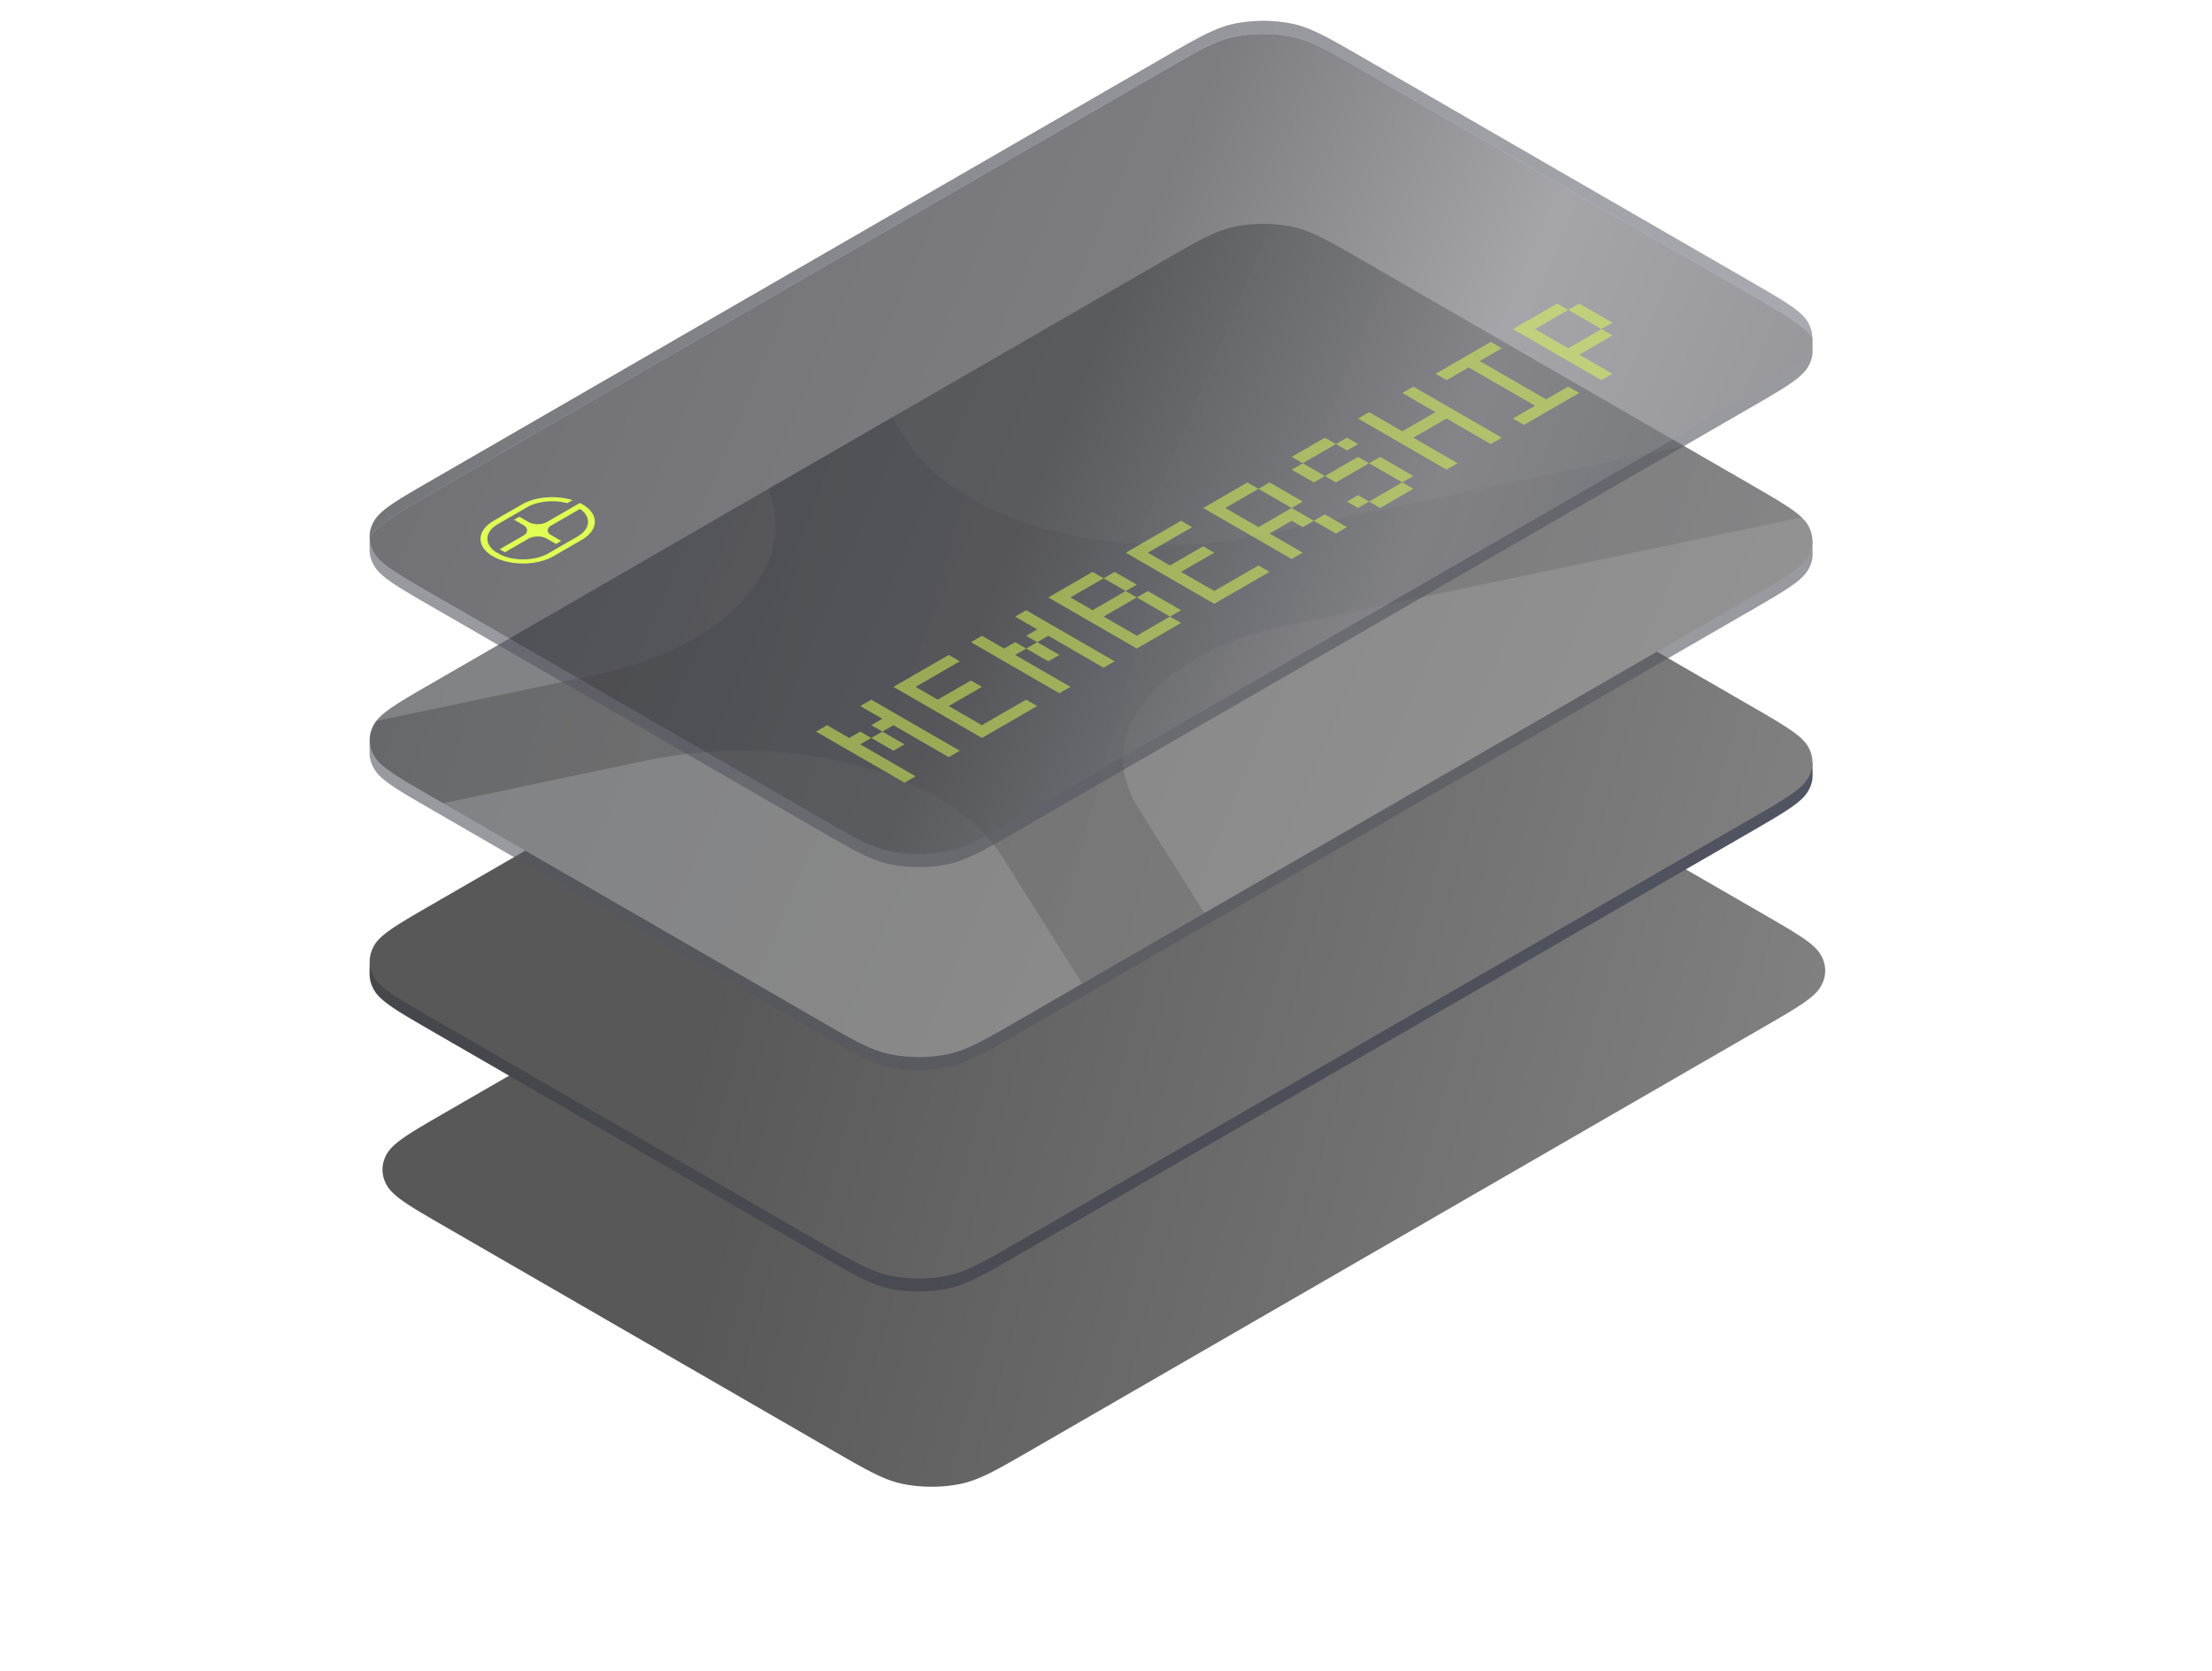
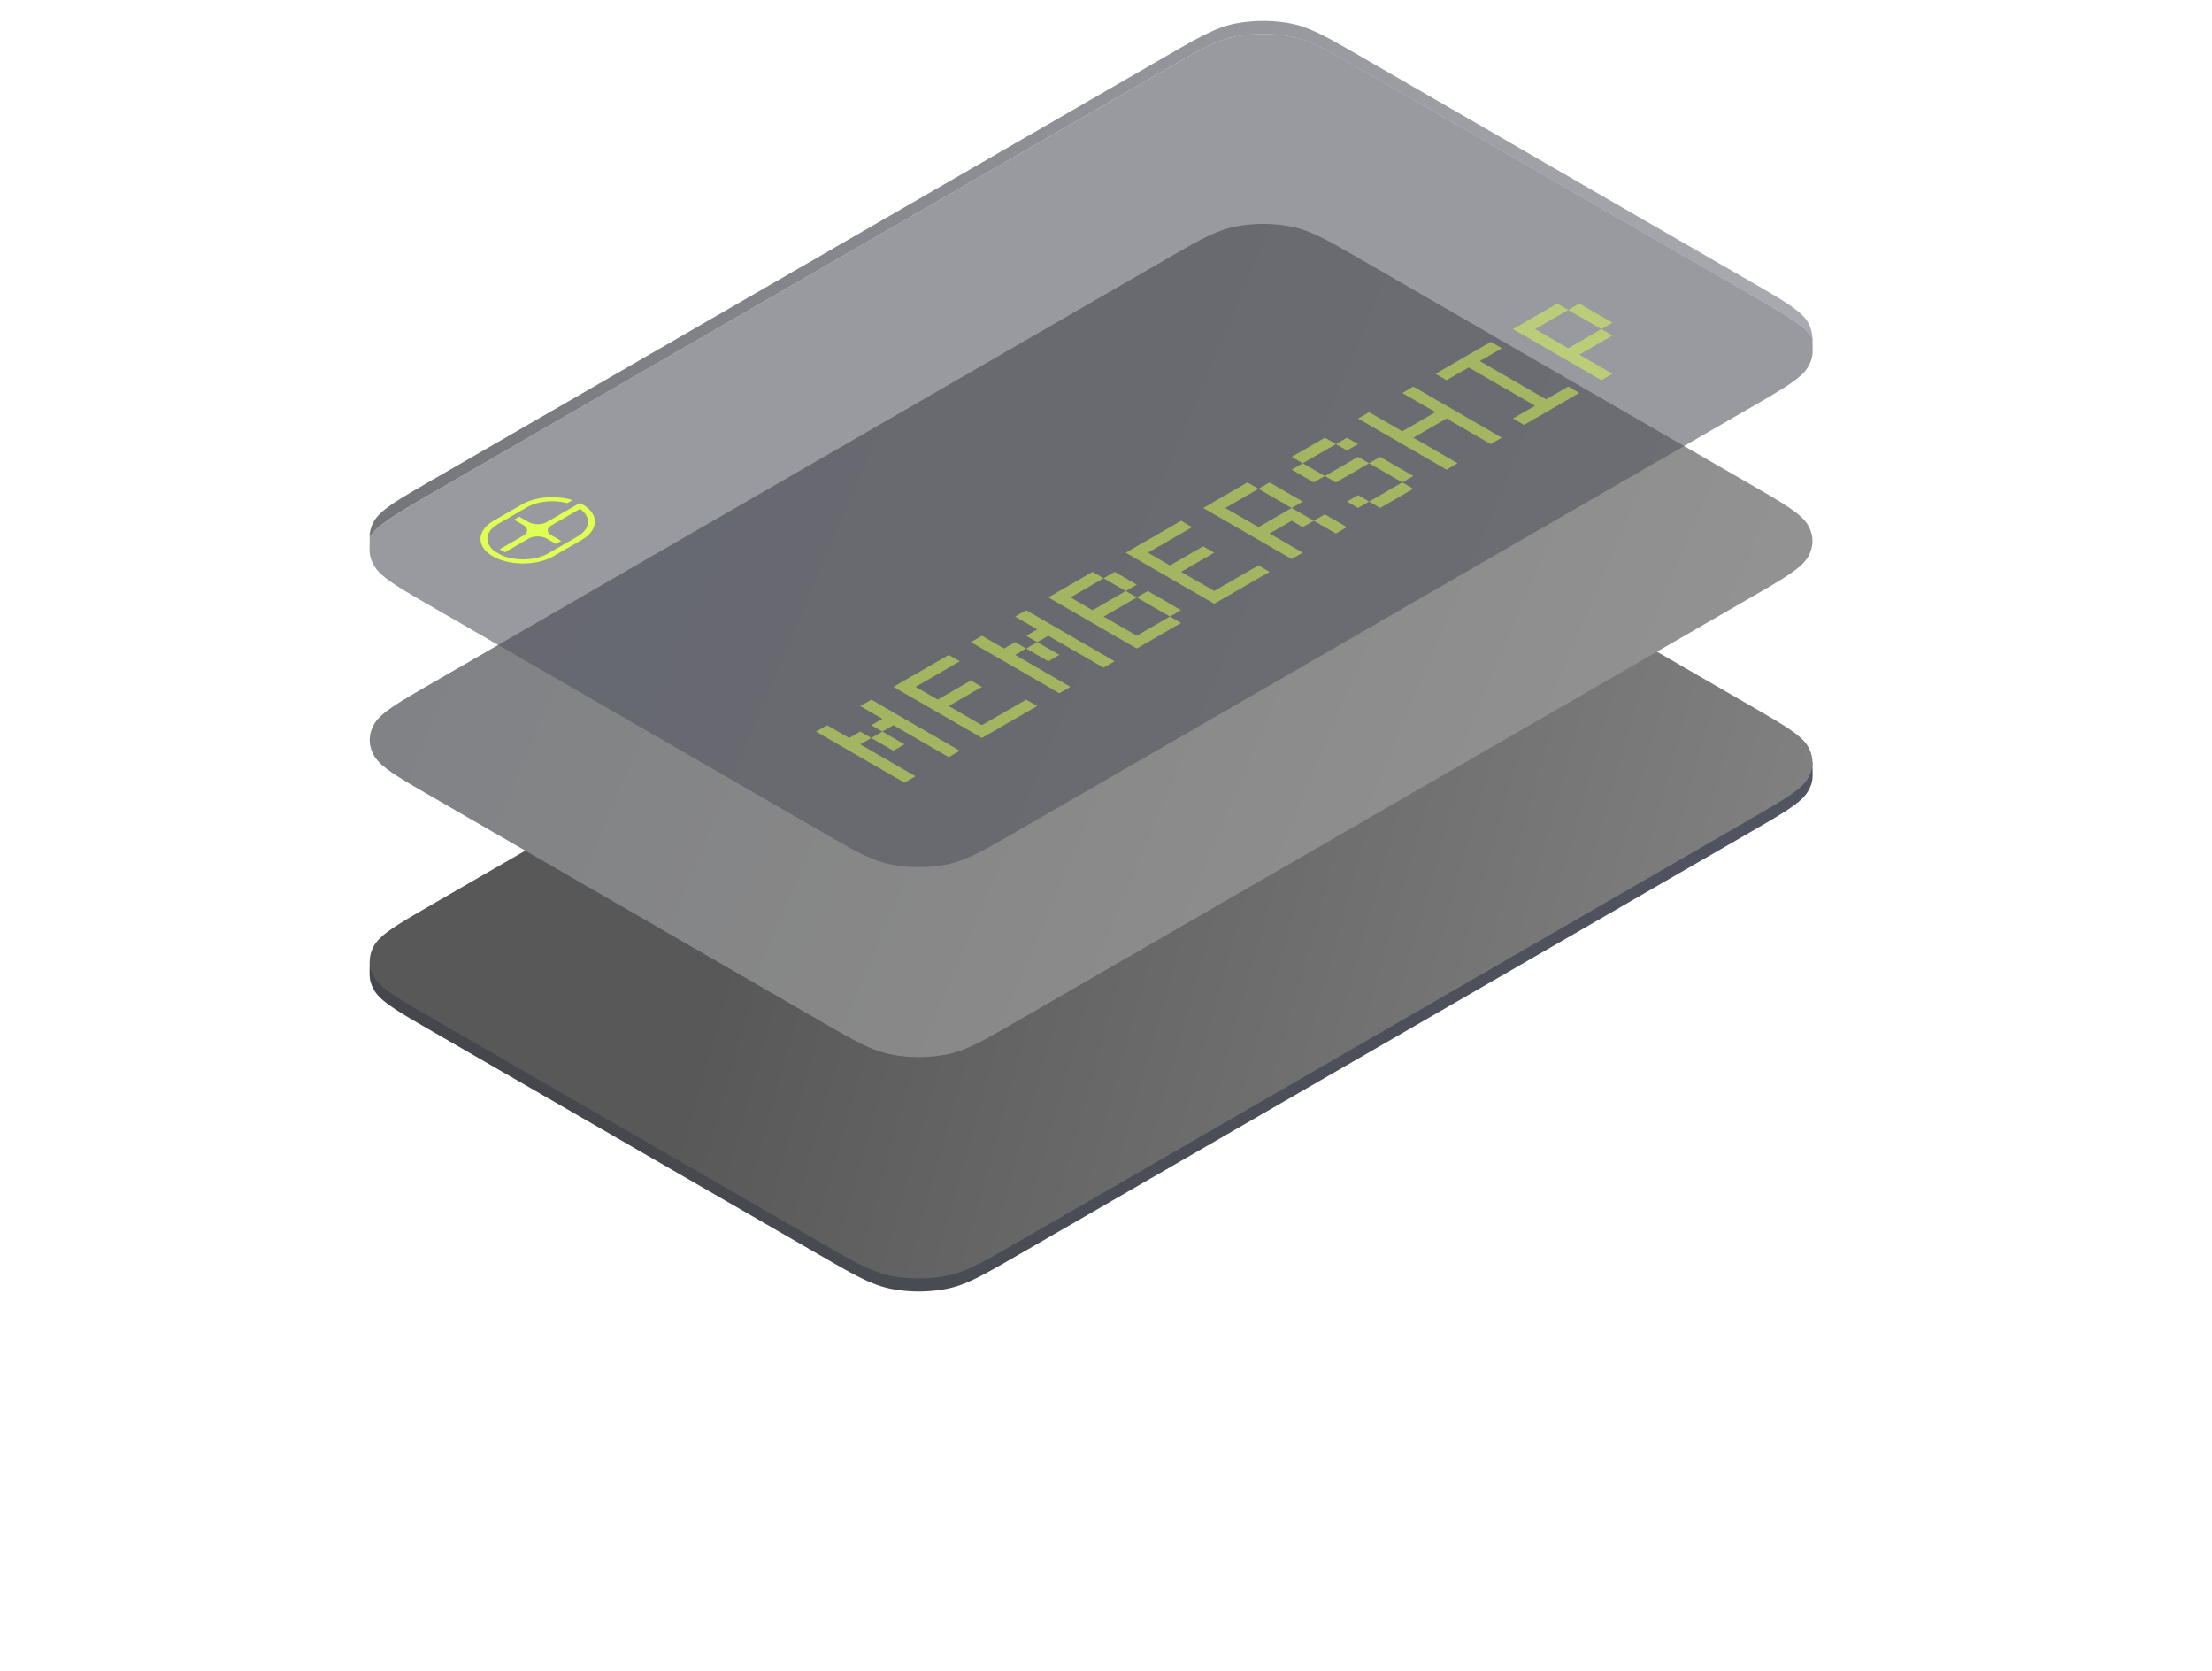
<svg xmlns="http://www.w3.org/2000/svg" width="347" height="262" fill="none">
  <g filter="url(#a)">
-     <path fill="url(#b)" d="M69.801 192.353c-5.412-3.125-8.118-4.687-9.132-6.489-.892-1.584-.892-3.292 0-4.876 1.014-1.802 3.72-3.364 9.132-6.489l114.918-66.348c5.412-3.124 8.118-4.687 11.238-5.272a23.284 23.284 0 0 1 8.447 0c3.12.585 5.826 2.148 11.239 5.272l60.879 35.149c5.412 3.125 8.119 4.687 9.132 6.489.892 1.585.892 3.292 0 4.876-1.013 1.802-3.72 3.364-9.132 6.489l-114.917 66.348c-5.413 3.125-8.119 4.687-11.239 5.272a23.279 23.279 0 0 1-8.446 0c-3.121-.585-5.827-2.147-11.239-5.272l-60.88-35.149Z" />
-   </g>
+     </g>
  <path fill="url(#c)" d="M67.802 161.73c-5.413-3.124-8.119-4.687-9.133-6.488-.891-1.585-.673-2.436-.673-4.427 1.014-1.802 4.393-3.814 9.806-6.939l114.917-66.347c5.413-3.125 8.119-4.687 11.239-5.273a23.283 23.283 0 0 1 8.446 0c3.121.586 5.827 2.148 11.239 5.273l60.88 35.149c5.412 3.124 8.79 5.109 9.804 6.91 0 2.201.22 2.87-.672 4.455-1.014 1.801-3.72 3.364-9.132 6.489l-114.918 66.347c-5.412 3.125-8.118 4.687-11.239 5.273a23.279 23.279 0 0 1-8.446 0c-3.12-.586-5.826-2.148-11.239-5.273l-60.88-35.149Z" />
  <path fill="url(#d)" d="M67.802 159.684c-5.413-3.124-8.119-4.687-9.133-6.488-.891-1.585-.891-3.292 0-4.877 1.014-1.801 3.72-3.364 9.133-6.488l114.917-66.348c5.412-3.125 8.118-4.687 11.239-5.273a23.283 23.283 0 0 1 8.446 0c3.121.586 5.827 2.148 11.239 5.273l60.88 35.149c5.412 3.125 8.118 4.687 9.132 6.488.892 1.585.892 3.292 0 4.877-1.014 1.802-3.72 3.364-9.132 6.489l-114.918 66.347c-5.412 3.125-8.118 4.687-11.239 5.273a23.279 23.279 0 0 1-8.446 0c-3.121-.586-5.827-2.148-11.239-5.273l-60.88-35.149Z" />
-   <path fill="#555761" fill-opacity=".6" d="M67.801 127.019c-5.412-3.124-8.118-4.687-9.132-6.488-.892-1.585-.674-2.436-.674-4.427 1.014-1.802 4.394-3.814 9.806-6.938L182.72 42.818c5.412-3.125 8.118-4.687 11.239-5.273a23.283 23.283 0 0 1 8.446 0c3.12.586 5.827 2.148 11.239 5.273l60.879 35.149c5.413 3.124 8.791 5.109 9.805 6.91 0 2.201.219 2.87-.672 4.455-1.014 1.802-3.72 3.364-9.133 6.489l-114.917 66.347c-5.412 3.125-8.118 4.687-11.239 5.273a23.279 23.279 0 0 1-8.446 0c-3.121-.586-5.827-2.148-11.239-5.273l-60.88-35.149Z" />
  <path fill="url(#e)" d="M67.801 124.973c-5.412-3.125-8.118-4.687-9.132-6.489-.892-1.584-.892-3.291 0-4.876 1.014-1.802 3.72-3.364 9.132-6.489l114.918-66.348c5.412-3.124 8.118-4.687 11.238-5.272a23.289 23.289 0 0 1 8.447 0c3.12.585 5.826 2.148 11.238 5.272l60.88 35.15c5.412 3.124 8.118 4.686 9.132 6.488.892 1.585.892 3.292 0 4.877-1.014 1.801-3.72 3.364-9.132 6.488l-114.917 66.348c-5.413 3.125-8.119 4.687-11.239 5.272a23.284 23.284 0 0 1-8.447 0c-3.12-.585-5.826-2.147-11.238-5.272l-60.88-35.149Z" />
  <g filter="url(#f)">
-     <path fill="url(#g)" fill-opacity=".4" d="M142.144 68.972c8.186 12.985 33.071 19.685 55.561 14.96l66.491-13.973 10.326 5.962c4.117 2.376 6.667 3.85 8.099 5.212l-81.008 17.023c-20.033 4.209-30.358 16.994-23.067 28.56l10.386 16.474-19.168 11.067-12.651-20.067c-8.185-12.985-33.071-19.685-55.562-14.959l-32.036 6.732-1.714-.99c-5.412-3.124-8.118-4.687-9.132-6.488-.892-1.585-.892-3.292 0-4.877.101-.18.22-.358.356-.535l34.124-7.171c20.854-4.382 32.348-17.054 27.384-29.227l19.404-11.203 2.207 3.5Z" />
-   </g>
+     </g>
  <path fill="#555761" fill-opacity=".6" d="M67.801 95.175c-5.412-3.125-8.118-4.687-9.132-6.489-.892-1.585-.674-2.435-.674-4.427 1.014-1.802 4.394-3.814 9.806-6.938L182.72 10.973c5.412-3.125 8.118-4.687 11.239-5.272a23.283 23.283 0 0 1 8.446 0c3.121.585 5.827 2.147 11.239 5.272l60.88 35.149c5.412 3.125 8.79 5.109 9.804 6.91 0 2.202.22 2.87-.672 4.455-1.014 1.802-3.72 3.364-9.132 6.489l-114.918 66.348c-5.412 3.124-8.118 4.687-11.239 5.272a23.279 23.279 0 0 1-8.446 0c-3.121-.585-5.827-2.148-11.239-5.272l-60.88-35.15Z" />
-   <path fill="url(#h)" fill-opacity=".3" d="M67.801 93.129c-5.412-3.125-8.118-4.687-9.132-6.489-.892-1.585-.892-3.292 0-4.876 1.014-1.802 3.72-3.364 9.132-6.49L182.72 8.928c5.412-3.125 8.118-4.687 11.239-5.272a23.283 23.283 0 0 1 8.446 0c3.12.585 5.826 2.147 11.239 5.272l60.879 35.15c5.413 3.124 8.119 4.686 9.133 6.488.891 1.585.891 3.292 0 4.876-1.014 1.802-3.72 3.364-9.133 6.489l-114.917 66.348c-5.413 3.124-8.119 4.687-11.239 5.272a23.279 23.279 0 0 1-8.446 0c-3.121-.585-5.827-2.148-11.239-5.272l-60.88-35.15Z" />
  <path fill="url(#i)" d="M193.934 3.67a23.288 23.288 0 0 1 8.447 0c3.12.586 5.826 2.148 11.238 5.273l60.88 35.149c5.412 3.124 8.118 4.687 9.132 6.488.45.8.673 1.63.669 2.461-1.019-1.8-4.396-3.782-9.801-6.903L213.62 10.989c-5.412-3.125-8.119-4.687-11.239-5.272a23.283 23.283 0 0 0-8.446 0c-3.121.585-5.827 2.147-11.239 5.272L67.778 77.336c-5.402 3.12-8.78 5.13-9.8 6.929-.01-.839.213-1.678.668-2.486 1.014-1.801 3.72-3.364 9.132-6.488L182.696 8.943c5.412-3.125 8.118-4.687 11.238-5.273Z" />
  <path fill="#DFFF52" d="M85.796 81.862c-.798.46-2.093.46-2.891 0l-1.433-.827-.819.473 1.432.827c.799.46.799 1.208 0 1.67l-3.692 2.131.82.473 3.692-2.132c.798-.46 2.093-.46 2.891 0l1.433.827.82-.473-1.595-.92c-.71-.41-.71-1.076 0-1.486l4.451-2.57c.045-.026.122-.024.162.005 1.71 1.268 1.556 3.108-.463 4.274l-4.578 2.643c-2.016 1.164-5.201 1.254-7.4.268l-.994-.573c-1.708-1.27-1.552-3.109.465-4.273l4.578-2.643c1.702-.983 4.237-1.198 6.306-.647l.833-.48c-2.543-.785-5.786-.564-7.93.674l-4.45 2.57c-2.58 1.489-2.783 3.917-.296 5.46 2.6 1.614 6.996 1.649 9.676.102l4.45-2.57c2.58-1.49 2.781-3.916.297-5.457a5.994 5.994 0 0 0-.603-.326l-5.164 2.981.002-.001Z" />
  <path fill="#DFFF52" fill-opacity=".5" d="m128.011 114.731 1.734-1.001 3.469 2.003 1.735-1.002 1.734 1.002-1.734 1.001 8.672 5.007-1.735 1.001-13.875-8.011Zm12.141-1.001-1.735 1.001-1.734-1.001 1.734-1.001-3.468-2.003 1.734-1.001 13.875 8.01-1.734 1.002-8.672-5.007Zm-3.469 2.003 1.734-1.002 3.469 2.003-1.734 1.001-3.469-2.002Zm3.476-8.015 8.672-5.007 1.734 1.001-6.938 4.006 3.469 2.003 5.204-3.004 1.734 1.001-5.203 3.004 5.203 3.004 6.938-4.005 1.734 1.001-8.672 5.007-13.875-8.011Zm12.147-7.014 1.735-1 3.469 2.002 1.734-1.002 1.734 1.002-1.734 1.001 8.672 5.007-1.734 1.001-13.876-8.011Zm12.141-1-1.734 1-1.735-1 1.735-1.002-3.469-2.003 1.734-1.001 13.876 8.011-1.735 1.001-8.672-5.007Zm-3.469 2.002 1.735-1.002 3.469 2.003-1.735 1.002-3.469-2.003Zm3.476-8.015 6.938-4.005 1.734 1-5.203 3.005 3.469 2.003 5.203-3.004 1.734 1.001-5.203 3.004 5.203 3.004 5.204-3.004 1.734 1.002-6.938 4.005-13.875-8.011Zm13.875 0 1.735-1.001 5.203 3.004-1.734 1.001-5.204-3.004Zm-5.203-3.004 1.734-1.001 3.469 2.002-1.734 1.002-3.469-2.003Zm3.476-4.01 8.672-5.006 1.734 1.001-6.938 4.006 3.469 2.002 5.204-3.004 1.734 1.001-5.203 3.005 5.203 3.004 6.938-4.006 1.734 1.002-8.672 5.007-13.875-8.011Zm12.147-7.013 6.938-4.005 1.734 1.001-5.203 3.004 5.203 3.004 5.204-3.004 3.468 2.003-1.734 1.001-1.734-1.001-3.469 2.002 5.203 3.005-1.734 1.001-13.876-8.01Zm8.672-3.004 1.735-1.001 5.203 3.004-1.734 1.001-5.204-3.004Zm8.672 5.007 1.735-1.002 3.469 2.003-1.735 1.001-3.469-2.002Zm-3.462-8.015 1.735-1.001 3.469 2.002-1.735 1.002-3.469-2.003Zm5.204 1.001 5.203-3.004 1.734 1.002-5.203 3.004-1.734-1.002Zm12.141 1.002 1.734 1.001-5.203 3.004-1.735-1.001 5.204-3.004Zm-5.204 3.004-1.734 1.001-1.735-1.001 1.735-1.002 1.734 1.002Zm0-6.008 1.735-1.002 5.203 3.004-1.734 1.002-5.204-3.004Zm-12.141-1.002 5.204-3.004 1.734 1.002-5.203 3.004-1.735-1.002Zm6.938-2.002 1.734-1.002 1.735 1.002-1.735 1-1.734-1Zm3.476-4.01 1.734-1.001 5.203 3.004 5.204-3.004-5.204-3.004 1.735-1.002 13.875 8.011-1.734 1.002-6.938-4.006-5.203 3.004 6.937 4.006-1.734 1.001-13.875-8.01Zm27.757-2.007-10.406-6.008-3.469 2.003-1.735-1.001 8.672-5.007 1.735 1.001-3.469 2.003 10.406 6.008 3.469-2.003 1.735 1.002-8.672 5.007-1.735-1.002 3.469-2.002Zm-3.462-12.02 6.938-4.005 1.734 1.001-5.203 3.004 5.203 3.004 5.203-3.004 1.735 1.002-5.204 3.004 5.204 3.004-1.735 1.001-13.875-8.01Zm8.672-3.004 1.734-1.001 5.204 3.004-1.735 1.001-5.203-3.004Z" style="mix-blend-mode:plus-lighter" />
  <defs>
    <linearGradient id="b" x1="127.26" x2="465.894" y1="141.325" y2="236.499" gradientUnits="userSpaceOnUse">
      <stop stop-color="#585858" />
      <stop offset="1" stop-color="#B2B2B2" />
    </linearGradient>
    <linearGradient id="c" x1="85.006" x2="318.884" y1="140.56" y2="152.523" gradientUnits="userSpaceOnUse">
      <stop stop-color="#45474C" />
      <stop offset="1" stop-color="#535765" />
    </linearGradient>
    <linearGradient id="d" x1="125.26" x2="463.895" y1="108.657" y2="203.83" gradientUnits="userSpaceOnUse">
      <stop stop-color="#585858" />
      <stop offset="1" stop-color="#B2B2B2" />
    </linearGradient>
    <linearGradient id="e" x1="39.929" x2="268.149" y1="119.162" y2="215.977" gradientUnits="userSpaceOnUse">
      <stop stop-color="#7F8185" />
      <stop offset=".44" stop-color="#888" />
      <stop offset="1" stop-color="#969696" />
    </linearGradient>
    <linearGradient id="g" x1="-42.505" x2="302.092" y1="158.378" y2="254.622" gradientUnits="userSpaceOnUse">
      <stop stop-color="#2E2E2E" />
      <stop offset="1" stop-color="#808084" />
    </linearGradient>
    <linearGradient id="h" x1="39.929" x2="268.149" y1="87.317" y2="184.133" gradientUnits="userSpaceOnUse">
      <stop stop-color="#0D0D0D" />
      <stop offset=".44" stop-color="#3A3A3A" />
      <stop offset=".672" stop-color="#BFBFBF" />
      <stop offset="1" stop-color="#737373" />
    </linearGradient>
    <linearGradient id="i" x1="5.531" x2="454.191" y1="103.497" y2="43.779" gradientUnits="userSpaceOnUse">
      <stop offset=".07" stop-color="#6F7074" />
      <stop offset="1" stop-color="#D1D2DA" />
    </linearGradient>
    <filter id="a" width="346.323" height="250.668" x="0" y="42.493" color-interpolation-filters="sRGB" filterUnits="userSpaceOnUse">
      <feFlood flood-opacity="0" result="BackgroundImageFix" />
      <feBlend in="SourceGraphic" in2="BackgroundImageFix" result="shape" />
      <feGaussianBlur result="effect1_foregroundBlur_2906_7661" stdDeviation="30" />
    </filter>
    <filter id="f" width="224.621" height="88.785" x="58" y="65.472" color-interpolation-filters="sRGB" filterUnits="userSpaceOnUse">
      <feFlood flood-opacity="0" result="BackgroundImageFix" />
      <feBlend in="SourceGraphic" in2="BackgroundImageFix" result="shape" />
      <feTurbulence baseFrequency="2.375 2.375" numOctaves="3" result="noise" seed="8837" stitchTiles="stitch" type="fractalNoise" />
      <feColorMatrix in="noise" result="alphaNoise" type="luminanceToAlpha" />
      <feComponentTransfer in="alphaNoise" result="coloredNoise1">
        <feFuncA tableValues="1 1 1 1 1 1 1 1 1 1 1 1 1 1 1 1 1 1 1 1 1 1 1 1 1 1 1 1 1 1 1 1 1 1 1 1 1 1 1 1 1 1 1 1 1 1 1 1 1 1 1 0 0 0 0 0 0 0 0 0 0 0 0 0 0 0 0 0 0 0 0 0 0 0 0 0 0 0 0 0 0 0 0 0 0 0 0 0 0 0 0 0 0 0 0 0 0 0 0 0" type="discrete" />
      </feComponentTransfer>
      <feComposite in="coloredNoise1" in2="shape" operator="in" result="noise1Clipped" />
      <feFlood flood-color="rgba(57, 57, 57, 0.2)" result="color1Flood" />
      <feComposite in="color1Flood" in2="noise1Clipped" operator="in" result="color1" />
      <feMerge result="effect1_noise_2906_7661">
        <feMergeNode in="shape" />
        <feMergeNode in="color1" />
      </feMerge>
    </filter>
  </defs>
</svg>